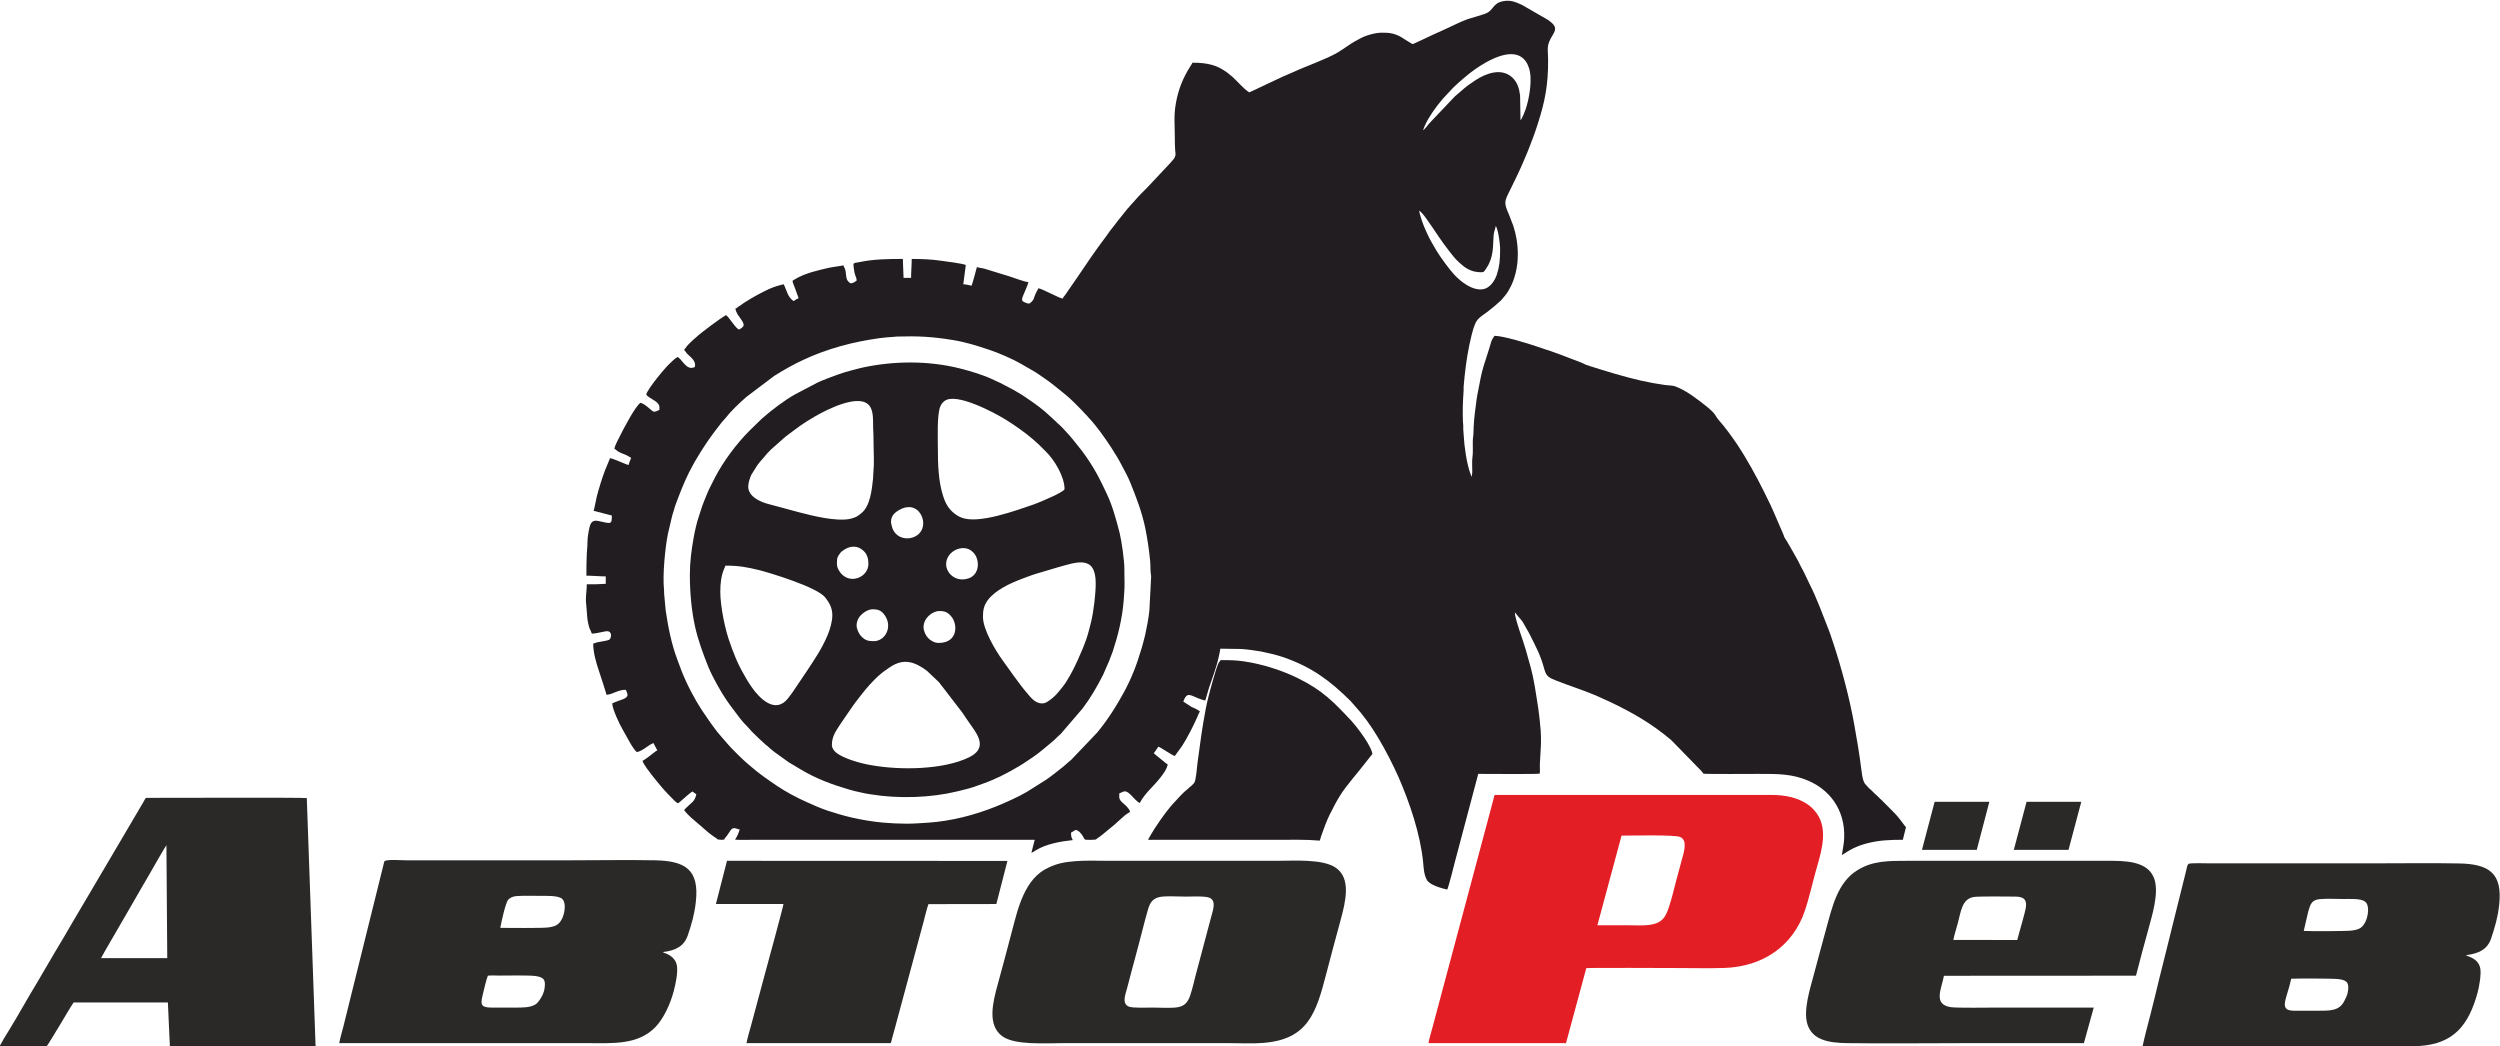
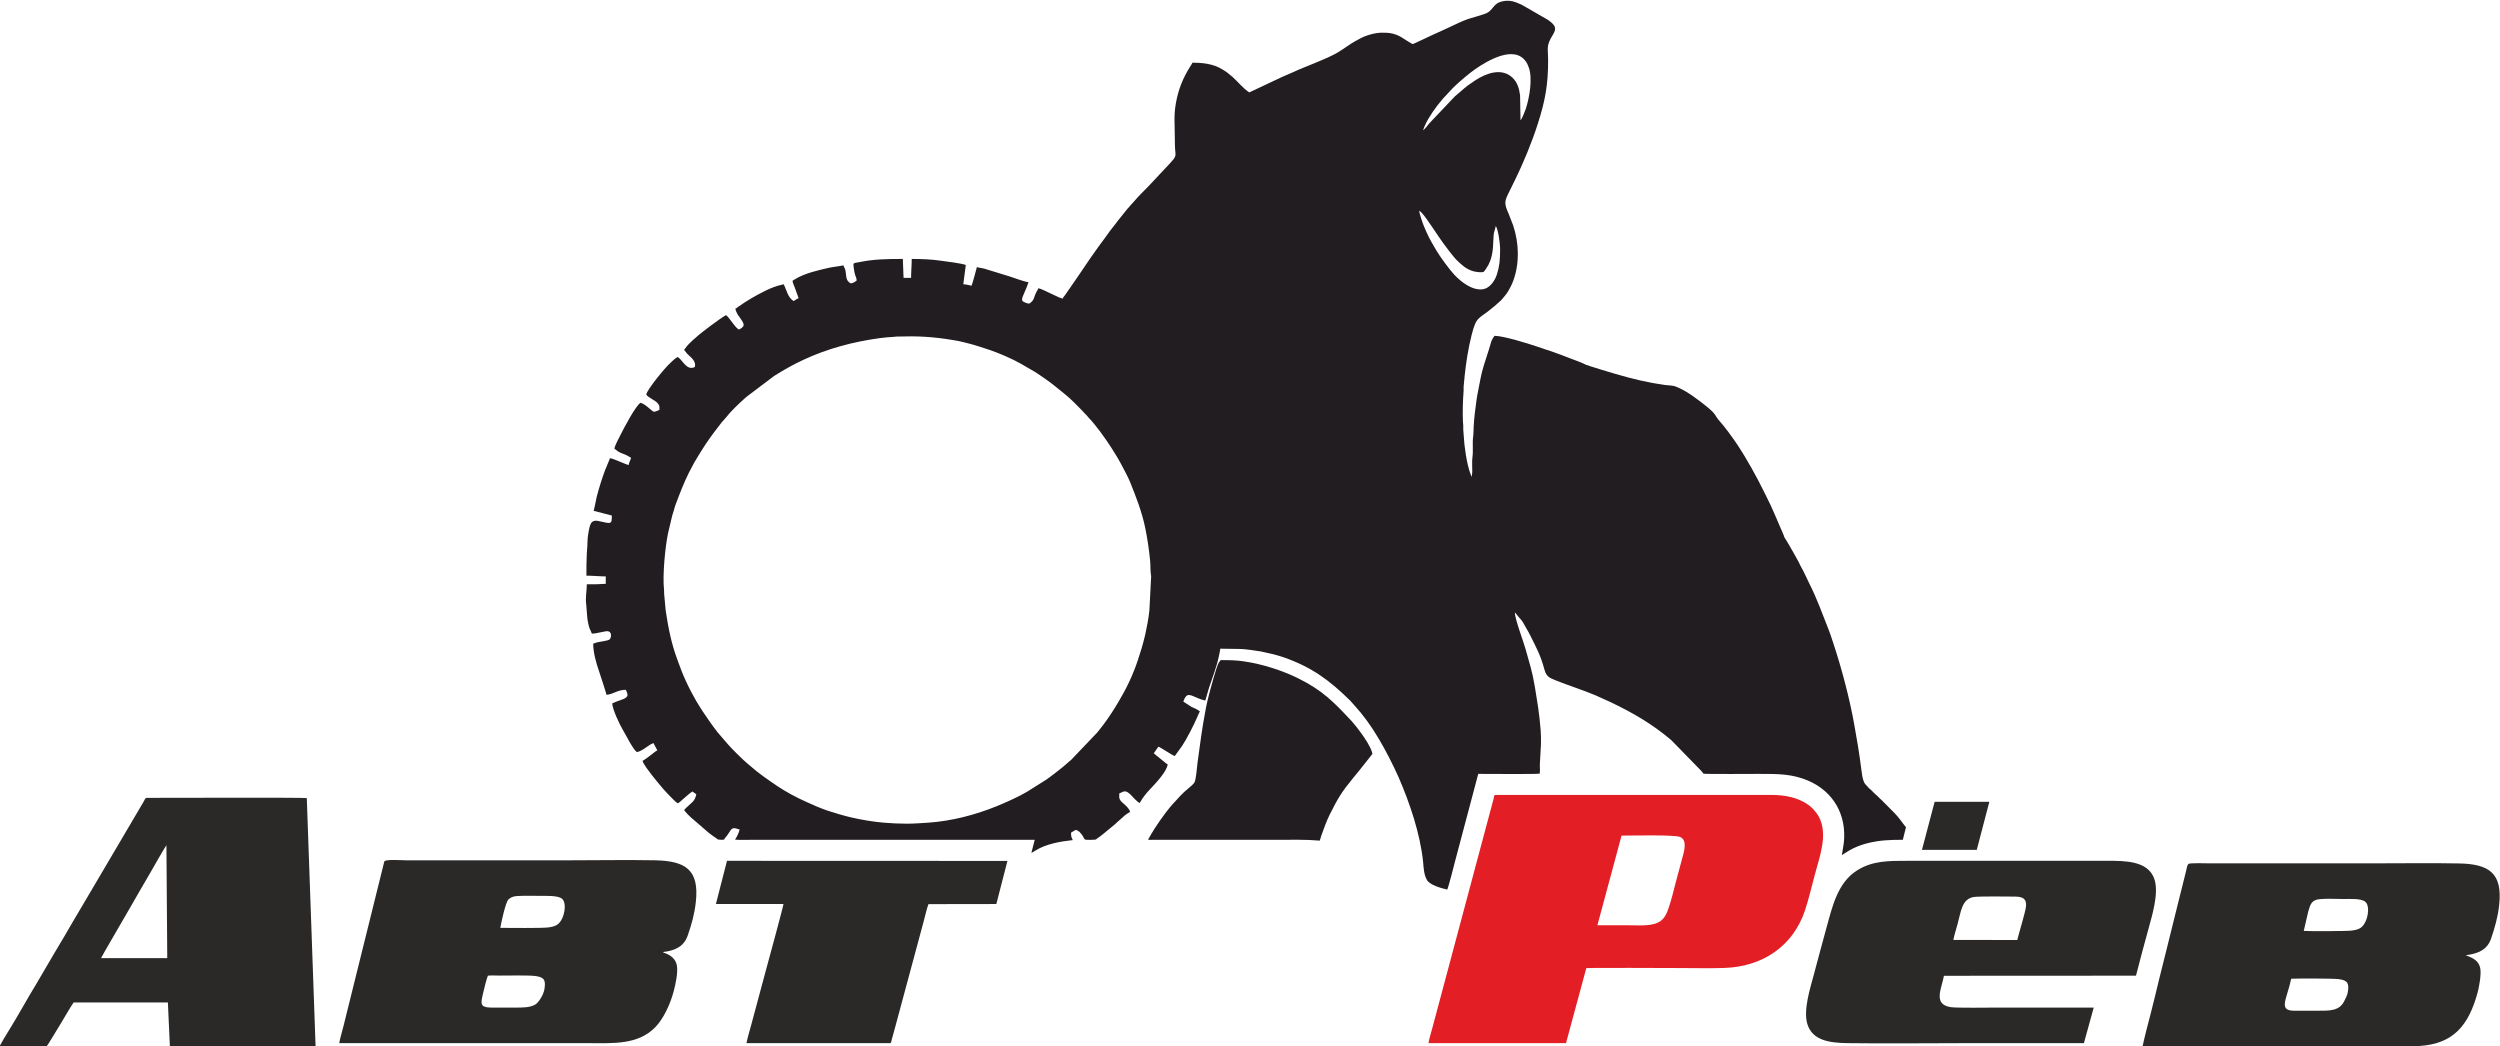
<svg xmlns="http://www.w3.org/2000/svg" xml:space="preserve" width="239px" height="100px" version="1.1" style="shape-rendering:geometricPrecision; text-rendering:geometricPrecision; image-rendering:optimizeQuality; fill-rule:evenodd; clip-rule:evenodd" viewBox="0 0 239 99.97">
  <defs>
    <style type="text/css"> .fil0 {fill:#211D21} .fil2 {fill:#2A2928} .fil1 {fill:#E31E24} </style>
  </defs>
  <g id="Слой_x0020_1">
    <g id="_1676235025648">
      <path class="fil0" d="M86.69 78.73l58.13 -20.19 -58.13 20.19zm83.89 -27.39c-0.01,-0.1 -0.25,-0.64 -0.31,-0.77l-0.66 -1.53c-0.06,-0.13 -0.11,-0.24 -0.17,-0.38 -0.07,-0.14 -0.11,-0.25 -0.18,-0.4 -0.86,-1.78 -1.51,-3.06 -2.49,-4.69 -0.08,-0.13 -0.13,-0.21 -0.21,-0.34 -0.15,-0.24 -0.28,-0.45 -0.44,-0.69 -0.43,-0.64 -1.21,-1.74 -1.78,-2.36 -0.44,-0.5 -0.21,-0.54 -1.17,-1.32 -0.71,-0.58 -1.89,-1.47 -2.67,-1.79 -0.14,-0.06 -0.23,-0.11 -0.38,-0.16 -0.19,-0.07 -0.72,-0.09 -0.97,-0.12 -0.94,-0.14 -1.42,-0.23 -2.37,-0.44 -1.49,-0.34 -3.28,-0.89 -4.74,-1.35 -0.11,-0.04 -0.31,-0.12 -0.42,-0.14 -0.41,-0.23 -1.1,-0.45 -1.55,-0.63 -1.04,-0.42 -2.11,-0.78 -3.18,-1.13 -0.85,-0.29 -3.17,-1.01 -4.02,-1.01 -0.14,0.21 -0.26,0.38 -0.33,0.63 -0.21,0.76 -0.47,1.49 -0.7,2.24 -0.24,0.76 -0.37,1.59 -0.53,2.38 -0.06,0.28 -0.11,0.58 -0.15,0.85 -0.12,0.85 -0.24,1.78 -0.28,2.63 -0.01,0.27 -0.01,0.68 -0.05,0.94 -0.08,0.57 0.02,1.32 -0.06,1.89 -0.06,0.42 -0.02,0.99 -0.02,1.45 -0.01,0.19 -0.04,0.25 -0.04,0.47l-0.06 -0.11c-0.14,-0.32 -0.24,-0.67 -0.32,-1.01 -0.15,-0.61 -0.25,-1.31 -0.33,-1.97l-0.11 -1.39c-0.01,-0.12 0,-0.25 0,-0.38 0,-0.18 -0.03,-0.22 -0.03,-0.37 -0.05,-0.92 -0.01,-2.07 0.06,-2.98 0.01,-0.12 0,-0.25 0,-0.38l0.1 -1.06c0.14,-1.33 0.35,-2.64 0.67,-3.92 0.46,-1.85 0.7,-1.49 1.99,-2.59 0.09,-0.07 0.12,-0.1 0.21,-0.17l0.62 -0.55c0.22,-0.27 0.49,-0.55 0.67,-0.86 0.19,-0.34 0.37,-0.66 0.5,-1.04 0.6,-1.65 0.54,-3.54 -0.01,-5.22l-0.42 -1.09c-0.49,-1.1 -0.44,-1.23 0.09,-2.28 0.42,-0.85 0.84,-1.7 1.22,-2.58l0.46 -1.08c0.37,-0.92 0.72,-1.84 1.02,-2.8 0.68,-2.13 0.96,-3.67 0.96,-5.93 0,-1.27 -0.22,-1.4 0.46,-2.51 0.43,-0.68 0.15,-0.95 -0.45,-1.4l-2.43 -1.4c-0.43,-0.21 -0.82,-0.4 -1.29,-0.44l-0.31 0c-0.07,0.01 -0.15,0.02 -0.23,0.03 -1.14,0.2 -0.88,0.91 -1.85,1.24 -1.32,0.44 -1.41,0.34 -2.79,1l-0.79 0.37c-0.61,0.3 -1.25,0.55 -1.85,0.85 -0.17,0.09 -0.34,0.16 -0.51,0.24l-0.78 0.36c-0.13,0.06 -0.14,0.05 -0.25,-0.01 -0.17,-0.1 -0.32,-0.2 -0.49,-0.3 -0.35,-0.21 -0.57,-0.4 -1,-0.55 -0.47,-0.16 -0.73,-0.18 -1.35,-0.18 -0.63,0 -1.53,0.26 -2.07,0.56 -0.11,0.06 -0.16,0.09 -0.27,0.15 -0.34,0.17 -0.65,0.38 -0.95,0.58 -0.32,0.21 -0.6,0.42 -0.93,0.61 -1.1,0.65 -3,1.29 -4.26,1.88 -0.35,0.16 -0.68,0.3 -1.04,0.45l-3.14 1.48c-0.61,-0.4 -1.06,-1 -1.6,-1.48l-0.28 -0.23c-0.12,-0.09 -0.17,-0.15 -0.3,-0.24 -0.43,-0.29 -0.87,-0.55 -1.38,-0.68 -0.61,-0.16 -1.11,-0.21 -1.88,-0.21 -0.02,0.09 -0.15,0.27 -0.2,0.35 -0.71,1.13 -1.15,2.22 -1.38,3.55 -0.21,1.2 -0.1,1.99 -0.1,3.12 0,0.37 0.01,1.23 0.06,1.58 0.07,0.48 -0.25,0.69 -0.56,1.06l-2.12 2.26c-0.42,0.42 -0.84,0.83 -1.22,1.28l-0.39 0.43c-0.07,0.07 -0.07,0.08 -0.12,0.15 -0.05,0.06 -0.09,0.09 -0.14,0.14l-0.73 0.91c-0.17,0.2 -0.32,0.4 -0.48,0.62 -0.16,0.21 -0.32,0.39 -0.48,0.61 -0.16,0.22 -0.3,0.42 -0.46,0.64 -0.86,1.13 -1.93,2.7 -2.72,3.88l-1.12 1.62c-0.08,0.11 -0.2,0.23 -0.23,0.35 -0.34,-0.03 -1.82,-0.87 -2.32,-0.99 -0.27,0.5 -0.24,0.39 -0.44,0.96 -0.08,0.22 -0.16,0.27 -0.31,0.42 -0.15,0.16 -0.33,0.06 -0.52,-0.01 -0.55,-0.19 -0.25,-0.46 0.12,-1.42 0.06,-0.17 0.15,-0.36 0.19,-0.53 -0.38,-0.03 -1.4,-0.42 -1.81,-0.55l-2.44 -0.75c-0.13,-0.03 -0.6,-0.1 -0.68,-0.14 -0.05,0.2 -0.42,1.59 -0.51,1.78 -0.24,-0.06 -0.54,-0.13 -0.79,-0.14l0.24 -1.84c-0.31,-0.15 -2.01,-0.36 -2.46,-0.42 -0.83,-0.12 -1.73,-0.16 -2.71,-0.16 0,0.62 -0.06,1.18 -0.06,1.81l-0.72 0 -0.07 -1.81c-1.5,0 -2.77,0.02 -4.14,0.3 -0.6,0.12 -0.62,0.04 -0.56,0.49 0.04,0.32 0.08,0.62 0.21,0.93 0.06,0.15 0.07,0.15 0.07,0.36 -0.11,0.08 -0.37,0.26 -0.55,0.25 -0.06,0 -0.17,-0.1 -0.22,-0.15 -0.32,-0.29 -0.18,-0.87 -0.36,-1.28 -0.06,-0.12 -0.1,-0.16 -0.13,-0.29 -0.1,0.05 -1.11,0.17 -1.35,0.23 -1.05,0.24 -2.33,0.52 -3.26,1.09 -0.1,0.06 -0.15,0.1 -0.25,0.15 0,0.19 0.07,0.27 0.12,0.43 0.06,0.16 0.11,0.26 0.16,0.42l0.3 0.83c-0.12,0.03 -0.15,0.06 -0.25,0.12l-0.23 0.15c-0.58,-0.38 -0.65,-1.03 -0.95,-1.61 -0.77,0.18 -1.19,0.34 -1.89,0.69 -0.85,0.43 -1.68,0.91 -2.46,1.47 -0.09,0.06 -0.15,0.14 -0.27,0.17 0.04,0.21 0.12,0.39 0.22,0.56 0.14,0.23 0.62,0.78 0.57,1.03 -0.04,0.2 -0.26,0.31 -0.42,0.4 -0.26,0.03 -0.96,-1.17 -1.26,-1.37 -0.48,0.25 -2.5,1.76 -2.87,2.13 -0.1,0.1 -0.16,0.13 -0.26,0.22 -0.28,0.27 -0.56,0.51 -0.77,0.83l-0.11 0.14 0.3 0.38c0.34,0.34 0.87,0.68 0.73,1.26 -0.79,0.38 -1.13,-0.62 -1.64,-0.96 -0.28,0.15 -0.46,0.35 -0.68,0.55 -0.58,0.52 -2.22,2.54 -2.33,3.04 0.22,0.34 0.91,0.55 1.15,0.9 0.14,0.2 0.11,0.26 0.11,0.57 -0.09,0.05 -0.38,0.18 -0.51,0.18 -0.21,-0.01 -0.75,-0.71 -1.3,-0.86 -0.5,0.34 -1.6,2.45 -1.96,3.17 -0.17,0.34 -0.45,0.85 -0.54,1.21l0.35 0.27c0.24,0.16 0.59,0.25 0.85,0.38 0.16,0.08 0.26,0.16 0.41,0.24 -0.05,0.1 -0.23,0.56 -0.24,0.68 -0.16,-0.03 -0.27,-0.09 -0.43,-0.15 -0.26,-0.1 -1.13,-0.49 -1.35,-0.5l-0.48 1.16c-0.3,0.8 -0.57,1.68 -0.79,2.51 -0.06,0.24 -0.24,1.23 -0.3,1.36 0.59,0.14 1.15,0.31 1.74,0.45 0,0.83 -0.01,0.82 -1.25,0.53 -0.82,-0.19 -0.85,0.45 -0.98,1.07 -0.06,0.32 -0.1,0.65 -0.1,0.96 0.01,0.33 -0.05,0.72 -0.06,1.03 -0.04,0.75 -0.04,1.41 -0.04,2.16 0.59,0 1.26,0.07 1.85,0.07l0 0.71c-0.34,0 -0.55,0.04 -0.89,0.04 -0.31,0 -0.62,0 -0.92,0 0,0.61 -0.15,1.3 -0.06,1.9l0.1 1.24c0.03,0.35 0.11,0.75 0.23,1.1 0.06,0.14 0.17,0.34 0.21,0.48 0.36,0 0.69,-0.11 1.06,-0.17 0.17,-0.03 0.36,-0.09 0.52,-0.05 0.38,0.11 0.28,0.69 0.07,0.81 -0.13,0.08 -0.83,0.18 -1.02,0.22 -0.24,0.04 -0.3,0.1 -0.5,0.15 0,0.86 0.3,1.88 0.53,2.55 0.13,0.4 0.25,0.76 0.38,1.16 0.07,0.2 0.12,0.38 0.18,0.57 0.07,0.2 0.13,0.41 0.18,0.61 0.66,-0.05 1.05,-0.48 1.85,-0.48 0.05,0.11 0.18,0.38 0.16,0.54 -0.06,0.3 -0.67,0.44 -0.93,0.54 -0.18,0.08 -0.38,0.14 -0.53,0.22 0.01,0.55 0.71,2.02 0.99,2.49 0.32,0.53 0.99,1.91 1.37,2.17 0.64,-0.15 1.14,-0.75 1.6,-0.86 0.04,0.13 0.1,0.24 0.17,0.35 0.07,0.12 0.11,0.22 0.18,0.34 -0.13,0.06 -0.23,0.15 -0.35,0.24 -0.18,0.14 -0.88,0.7 -1.06,0.75 0.03,0.29 0.7,1.12 0.9,1.39 0.34,0.45 0.7,0.85 1.05,1.28 0.07,0.09 0.14,0.14 0.21,0.23 0.09,0.11 0.13,0.15 0.23,0.25 0.16,0.17 0.3,0.3 0.46,0.47 0.09,0.08 0.15,0.15 0.24,0.24 0.06,0.05 0.2,0.17 0.27,0.21 0.13,-0.04 0.25,-0.18 0.35,-0.26 0.3,-0.26 0.74,-0.66 1.05,-0.87 0.14,0.09 0.24,0.18 0.38,0.27 -0.07,0.29 -0.15,0.52 -0.35,0.72 0,0 -0.01,0.01 -0.02,0.02l-0.03 0.03c-0.04,0.04 -0.05,0.04 -0.09,0.08 -0.16,0.15 -0.59,0.53 -0.68,0.66 0.14,0.2 0.54,0.62 0.73,0.78 0.09,0.07 0.12,0.08 0.21,0.17l1.41 1.22c0.15,0.11 0.28,0.22 0.43,0.32 0.11,0.08 0.37,0.23 0.44,0.32 0.18,0.02 0.45,0.06 0.62,0 0.03,-0.12 0.17,-0.24 0.27,-0.38 0.25,-0.33 0.38,-0.7 0.65,-0.7 0.2,-0.01 0.36,0.1 0.55,0.12 -0.09,0.36 -0.25,0.7 -0.44,0.96 0.12,0.07 1.59,0.03 1.74,0.03 8.97,0 17.94,0 26.91,0l-0.32 1.25c0.12,-0.04 0.29,-0.16 0.4,-0.23 0.99,-0.62 2.4,-0.87 3.56,-0.99 -0.13,-0.25 -0.17,-0.33 -0.17,-0.71l0.39 -0.24c0.15,-0.06 0.35,0.1 0.46,0.21l0.22 0.26c0.1,0.15 0.12,0.26 0.25,0.42 0.1,0.06 0.95,0.04 1.07,0 0.06,-0.08 0.32,-0.24 0.42,-0.31 0.07,-0.06 0.12,-0.11 0.21,-0.17l1.2 -0.99c0.08,-0.08 0.11,-0.11 0.19,-0.18l0.78 -0.69c0.13,-0.1 0.32,-0.21 0.46,-0.3 -0.08,-0.31 -0.41,-0.6 -0.64,-0.8 -0.51,-0.42 -0.39,-0.61 -0.39,-0.98 0.37,-0.08 0.5,-0.44 1.1,0.16 0.17,0.18 0.65,0.72 0.85,0.77 0.24,-0.46 0.65,-0.97 1.02,-1.35 0.52,-0.55 1.59,-1.68 1.65,-2.35 -0.11,-0.03 -0.2,-0.14 -0.34,-0.24l-0.64 -0.52c-0.07,-0.05 -0.11,-0.09 -0.17,-0.14 -0.1,-0.08 -0.06,-0.09 -0.19,-0.13 0.15,-0.22 0.3,-0.43 0.45,-0.65 0.21,0.05 1.33,0.84 1.57,0.89l0.69 -0.95c0.44,-0.65 1.15,-2.05 1.44,-2.73 0.09,-0.21 0.17,-0.41 0.27,-0.59 -0.46,-0.31 -0.39,-0.22 -0.81,-0.43l-0.77 -0.5c0.04,-0.17 0.17,-0.43 0.29,-0.54 0.34,-0.3 0.84,0.22 1.8,0.44 0.07,-0.16 0.12,-0.41 0.18,-0.6 0.07,-0.22 0.11,-0.4 0.18,-0.61 0.32,-0.95 0.76,-2.09 0.95,-3.06 0.03,-0.17 0.12,-0.51 0.13,-0.69l2.02 0.03c0.43,0.02 1.48,0.17 1.88,0.24 0.77,0.16 1.45,0.31 2.2,0.57 2.64,0.93 4.35,2.18 6.33,4.14 0.27,0.28 0.72,0.83 0.99,1.13l0.61 0.79c0.36,0.49 0.79,1.15 1.1,1.68 0.65,1.08 1.4,2.55 1.91,3.7 1.06,2.43 2.08,5.43 2.35,8.12 0.05,0.49 0.06,1.21 0.38,1.74 0.3,0.47 1.36,0.76 1.92,0.89 0.11,-0.13 0.7,-2.51 0.76,-2.73l2.21 -8.33c0.64,-0.01 5.75,0.05 5.88,-0.03 0.05,-0.36 -0.02,-0.73 0.02,-1.09 0.03,-0.34 0.03,-0.7 0.06,-1.07 0.07,-0.87 0.05,-1.82 -0.06,-2.68 -0.02,-0.19 -0.03,-0.32 -0.05,-0.52 -0.04,-0.32 -0.08,-0.67 -0.13,-1 -0.1,-0.67 -0.2,-1.3 -0.31,-1.95 -0.25,-1.51 -0.52,-2.25 -0.89,-3.6 -0.2,-0.74 -1.02,-2.86 -1.02,-3.49 0.08,0.05 0.17,0.2 0.24,0.28 0.34,0.43 0.39,0.38 0.67,0.9 0.12,0.23 0.24,0.42 0.37,0.65 0.07,0.12 0.11,0.22 0.18,0.34 0.6,1.22 0.98,1.85 1.38,3.33 0.18,0.64 0.51,0.77 1.09,1 1.25,0.5 2.55,0.9 3.78,1.42l1.44 0.65c2.19,1.05 3.93,2.06 5.79,3.62l2.84 2.91c0.08,0.09 0.19,0.21 0.25,0.31 0.22,0.05 4.94,0.02 5.3,0.02 1.84,0 3.17,-0.01 4.72,0.65 2.45,1.06 3.68,3.32 3.4,5.93 -0.05,0.43 -0.13,0.78 -0.19,1.18 0.06,-0.02 0.68,-0.45 1.14,-0.67 0.42,-0.19 0.85,-0.35 1.34,-0.47 1.11,-0.28 2.14,-0.32 3.35,-0.32l0.3 -1.2c-0.29,-0.34 -0.66,-0.92 -1.08,-1.34l-1.23 -1.24c-0.24,-0.2 -0.39,-0.4 -0.63,-0.59 -0.11,-0.09 -0.21,-0.21 -0.31,-0.31 -0.23,-0.23 -0.21,-0.14 -0.47,-0.46 -0.15,-0.18 -0.22,-0.15 -0.36,-0.56 -0.09,-0.26 -0.15,-0.75 -0.19,-1.05 -0.18,-1.47 -0.42,-2.85 -0.67,-4.25 -0.44,-2.49 -1.23,-5.46 -2.01,-7.81 -0.11,-0.31 -0.2,-0.61 -0.31,-0.92 -0.07,-0.16 -0.11,-0.29 -0.17,-0.45 -0.59,-1.49 -1.07,-2.86 -1.82,-4.34 -0.29,-0.59 -0.47,-1.03 -0.82,-1.65 -0.08,-0.14 -0.12,-0.26 -0.2,-0.41l-0.44 -0.79c-0.32,-0.54 -0.58,-1.05 -0.92,-1.56zm-83.89 27.39c-0.77,0 -1.5,-0.04 -2.23,-0.1 -1.03,-0.09 -2.08,-0.27 -3.09,-0.5 -0.76,-0.18 -1.5,-0.4 -2.23,-0.64 -0.72,-0.24 -1.39,-0.54 -2.07,-0.85 -0.96,-0.43 -1.91,-0.94 -2.78,-1.52 -0.85,-0.58 -1.71,-1.16 -2.48,-1.84l-0.39 -0.33c-0.35,-0.28 -1.6,-1.52 -1.82,-1.8 -0.2,-0.25 -0.66,-0.74 -1,-1.16 -0.53,-0.68 -1.01,-1.38 -1.49,-2.1 -0.2,-0.3 -0.36,-0.59 -0.55,-0.89l-0.51 -0.93c-0.34,-0.65 -0.64,-1.3 -0.91,-1.99l-0.39 -1.05c-0.56,-1.48 -0.87,-3.07 -1.11,-4.68l-0.15 -1.62c-0.01,-0.12 0.01,-0.25 -0.01,-0.37 -0.15,-1.39 0.11,-4.04 0.37,-5.33l0.41 -1.74c0.06,-0.2 0.11,-0.35 0.17,-0.55 0.05,-0.19 0.1,-0.38 0.17,-0.55 0.4,-1.06 0.77,-2.04 1.28,-3.06l0.5 -0.94c0.09,-0.16 0.17,-0.29 0.27,-0.45 0.19,-0.31 0.35,-0.59 0.55,-0.89 0.1,-0.16 0.18,-0.28 0.28,-0.43 0.48,-0.72 1.01,-1.42 1.54,-2.09 0.11,-0.13 0.23,-0.24 0.34,-0.38 0.57,-0.73 1.29,-1.39 1.97,-2l2.67 -2.02c0.89,-0.56 1.82,-1.09 2.77,-1.53 2.32,-1.09 4.79,-1.74 7.33,-2.09 0.45,-0.06 0.84,-0.09 1.32,-0.12 0.15,0 0.14,-0.03 0.31,-0.03 2,-0.06 3.36,0 5.41,0.34 1.18,0.19 2.32,0.55 3.44,0.93 0.89,0.29 2.26,0.89 3.02,1.33 0.3,0.18 0.59,0.35 0.91,0.53 0.46,0.24 0.89,0.55 1.31,0.84 0.8,0.54 1.34,1.03 2.06,1.6 0.48,0.38 1.07,1 1.49,1.42 0.14,0.13 0.21,0.24 0.35,0.38 0.06,0.06 0.11,0.1 0.17,0.17 0.07,0.08 0.09,0.12 0.17,0.2 0.77,0.8 1.58,1.96 2.18,2.88 0.39,0.6 0.75,1.2 1.08,1.84 0.25,0.48 0.51,0.95 0.72,1.46 0.57,1.4 1.12,2.83 1.44,4.35 0.2,0.98 0.37,2.08 0.47,3.15 0.05,0.43 0.01,0.91 0.08,1.36 0.01,0.05 0.02,0.06 0.02,0.15l-0.17 3.27c-0.09,0.8 -0.23,1.54 -0.4,2.31 -0.02,0.09 -0.02,0.09 -0.04,0.16 -0.18,0.75 -0.41,1.53 -0.66,2.26 -0.45,1.37 -1.09,2.72 -1.83,3.95 -0.44,0.75 -0.92,1.49 -1.44,2.19l-0.31 0.4c-0.11,0.14 -0.21,0.27 -0.32,0.4l-2.49 2.61c-0.27,0.2 -0.5,0.45 -0.77,0.66 -0.55,0.43 -1.08,0.87 -1.66,1.26l-1.78 1.12c-0.72,0.44 -2.15,1.08 -2.95,1.4 -2.03,0.82 -4.28,1.4 -6.46,1.55 -0.7,0.04 -1.35,0.1 -2.08,0.1zm48.99 -58.61c0.05,0.03 0.1,0.07 0.15,0.12 0.05,0.05 0.08,0.09 0.13,0.14 0.4,0.42 1.58,2.27 2.04,2.89 0.27,0.37 0.92,1.23 1.21,1.53 0.48,0.46 0.91,0.91 1.65,1.12 0.18,0.05 0.8,0.15 0.98,0.05 0.09,-0.06 0.39,-0.54 0.46,-0.68 0.35,-0.68 0.44,-1.43 0.46,-2.26 0.04,-1.05 0.07,-0.69 0.24,-1.44 0.23,0.36 0.42,1.68 0.41,2.29 0,0.99 -0.07,1.62 -0.32,2.38 -0.2,0.59 -0.67,1.28 -1.33,1.38 -1.03,0.14 -2.1,-0.73 -2.7,-1.36 -0.47,-0.49 -1.43,-1.81 -1.75,-2.36 -0.33,-0.55 -0.68,-1.15 -0.94,-1.75 -0.07,-0.16 -0.14,-0.32 -0.21,-0.48 -0.13,-0.3 -0.48,-1.28 -0.48,-1.57zm0.38 -7.67l-0.38 7.67 0.38 -7.67zm0 0c0.01,-0.16 0.14,-0.41 0.2,-0.55 0.31,-0.7 1.06,-1.76 1.55,-2.32 0.07,-0.08 0.09,-0.12 0.17,-0.2l0.94 -1.01c0.56,-0.55 1.53,-1.37 2.12,-1.78 1.21,-0.84 3.74,-2.32 4.84,-0.71 0.12,0.16 0.18,0.32 0.26,0.53 0.4,1.05 0.08,2.9 -0.28,4 -0.07,0.2 -0.34,0.9 -0.5,1.08l-0.04 -2.38c-0.09,-0.7 -0.27,-1.26 -0.73,-1.7 -1.03,-0.98 -2.53,-0.42 -3.56,0.26 -0.25,0.17 -0.46,0.31 -0.71,0.49 -0.47,0.36 -0.76,0.65 -1.15,0.97 -0.07,0.05 -0.1,0.09 -0.16,0.15l-2.23 2.35c-0.05,0.07 -0.09,0.1 -0.15,0.16 -0.1,0.11 -0.18,0.23 -0.27,0.34l-0.3 0.32z" />
-       <path class="fil0" d="M79.53 71.2c0,-0.86 0.42,-1.38 0.87,-2.08l1.11 -1.62c0.26,-0.38 1.33,-1.75 1.62,-2.04l0.45 -0.48c0.56,-0.56 0.88,-0.8 1.51,-1.22 1.32,-0.89 2.39,-0.49 3.52,0.35l1.16 1.1 2.2 2.86c0.07,0.11 0.12,0.16 0.18,0.26 0.07,0.11 0.12,0.18 0.19,0.29l0.55 0.79c0.78,1.07 1.36,2.17 -0.22,2.96 -2.44,1.21 -6.61,1.27 -9.42,0.76 -0.68,-0.12 -1.13,-0.24 -1.8,-0.46 -0.27,-0.09 -0.55,-0.19 -0.81,-0.32 -0.45,-0.2 -1.11,-0.57 -1.11,-1.15zm8.76 -11.26c0,-0.88 0.86,-1.54 1.51,-1.54 0.54,0 0.8,0.11 1.15,0.53 0.62,0.73 0.65,2.52 -1.22,2.52 -0.2,0 -0.43,-0.07 -0.57,-0.15 -0.22,-0.11 -0.27,-0.16 -0.43,-0.32 -0.21,-0.2 -0.44,-0.65 -0.44,-1.04zm-6.4 -0.17c0,-0.22 0.07,-0.45 0.15,-0.61 0.2,-0.42 0.83,-0.93 1.39,-0.93 0.48,0 0.81,0.1 1.12,0.53 0.84,1.13 0.08,2.52 -1.01,2.52 -0.5,0 -0.82,-0.05 -1.23,-0.49 -0.18,-0.2 -0.42,-0.65 -0.42,-1.02zm-13.03 -3.21c0,-1.79 0.46,-2.27 0.48,-2.5 1.32,0 2.05,0.14 3.28,0.44 0.97,0.25 5.48,1.6 6.27,2.6 0.39,0.49 0.68,1.01 0.68,1.68 0,1.25 -0.77,2.72 -1.42,3.79 -0.62,1.01 -1.41,2.15 -2.08,3.15 -0.24,0.37 -0.45,0.67 -0.73,1.02 -1.21,1.55 -2.72,0.03 -3.48,-1.07 -0.63,-0.9 -1.36,-2.26 -1.73,-3.3 -0.05,-0.13 -0.1,-0.24 -0.15,-0.37 -0.04,-0.12 -0.08,-0.26 -0.13,-0.38 -0.52,-1.3 -0.99,-3.71 -0.99,-5.06zm30.76 10.67c-0.71,0 -1.14,-0.65 -1.53,-1.1 -0.32,-0.36 -0.83,-1.07 -1.13,-1.47l-1.09 -1.52c-0.72,-0.99 -1.9,-2.98 -1.9,-4.19 0,-0.63 0.09,-1.09 0.46,-1.59 0.74,-0.98 2.14,-1.61 3.29,-2.05 0.22,-0.09 0.4,-0.15 0.62,-0.23 0.22,-0.09 0.46,-0.16 0.67,-0.23l2.05 -0.61c1.79,-0.49 3.69,-1.28 3.69,1.5 0,1.06 -0.2,2.7 -0.44,3.69 -0.14,0.57 -0.27,1.1 -0.45,1.64 -0.32,0.95 -1.23,3.01 -1.8,3.88 -0.08,0.13 -0.13,0.22 -0.21,0.34 -0.24,0.36 -0.53,0.68 -0.8,1.01 -0.22,0.26 -0.7,0.66 -1,0.82 -0.13,0.07 -0.25,0.11 -0.43,0.11zm-9.17 -13.31c0,-1.29 1.71,-2.02 2.54,-1.17l0.12 0.12c0.34,0.38 0.5,1.12 0.26,1.68 -0.13,0.33 -0.39,0.59 -0.73,0.71 -1.25,0.45 -2.19,-0.47 -2.19,-1.34zm-10.44 -0.03c0,-0.54 0.02,-0.65 0.33,-1.05 0.06,-0.09 0.1,-0.12 0.19,-0.18 0.67,-0.52 1.44,-0.6 2.08,0.04 0.29,0.3 0.41,0.69 0.41,1.19 0,1.22 -1.59,1.95 -2.54,1 -0.21,-0.21 -0.47,-0.6 -0.47,-1zm5.17 -4.04c0,-0.65 0.53,-1.01 1.03,-1.23 0.19,-0.09 0.32,-0.13 0.6,-0.15 0.82,-0.06 1.45,0.68 1.45,1.55 0,1.6 -2.36,2 -2.94,0.48 -0.05,-0.15 -0.14,-0.47 -0.14,-0.65zm-13.65 -3.35c0,-0.38 0.18,-0.87 0.3,-1.13l0.57 -0.91c0.4,-0.53 0.52,-0.6 0.81,-0.97 0.07,-0.09 0.09,-0.11 0.17,-0.2 0.14,-0.13 0.25,-0.24 0.38,-0.38l1.14 -1.01c0.15,-0.12 0.26,-0.23 0.42,-0.34 1.03,-0.77 1.44,-1.1 2.6,-1.77 1.11,-0.64 4.41,-2.35 5.28,-0.9 0.3,0.49 0.27,1.35 0.27,1.93 0,0.29 0.03,0.43 0.03,0.72 0,0.99 0.05,1.87 0.04,2.87l-0.08 1.36c-0.1,0.97 -0.27,2.62 -1.11,3.27 -0.35,0.29 -0.44,0.37 -0.96,0.52 -0.73,0.2 -1.83,0.07 -2.6,-0.06 -0.78,-0.13 -1.65,-0.34 -2.4,-0.54l-2.86 -0.77c-0.81,-0.2 -2,-0.71 -2,-1.69zm18.13 -3.63c0,-0.95 -0.1,-3.27 0.24,-4.04 0.11,-0.24 0.2,-0.36 0.41,-0.52 1.09,-0.81 4.67,1.06 5.93,1.85 0.78,0.49 1.74,1.16 2.44,1.76l0.33 0.29c0.11,0.11 0.19,0.16 0.31,0.28l0.61 0.61c0.84,0.79 1.84,2.43 1.84,3.64 0,0.27 -2.38,1.27 -2.92,1.46 -1.62,0.55 -5.35,1.95 -6.97,1.25 -0.15,-0.06 -0.28,-0.12 -0.41,-0.21 -0.72,-0.48 -1.05,-1.03 -1.31,-1.84 -0.45,-1.4 -0.5,-3.03 -0.5,-4.53zm-23.71 12.08c0,1.75 0.17,3.44 0.49,4.91 0.3,1.34 0.77,2.62 1.28,3.89 0.25,0.59 0.54,1.16 0.85,1.71 0.16,0.29 0.32,0.54 0.48,0.83 0.48,0.79 1.05,1.52 1.61,2.26 0.26,0.35 0.61,0.73 0.91,1.03 0.12,0.12 0.18,0.22 0.31,0.35 0.44,0.44 0.85,0.83 1.32,1.25 0.07,0.06 0.09,0.06 0.17,0.13 0.39,0.37 0.84,0.71 1.28,1.01 0.26,0.18 0.49,0.35 0.74,0.53l1.22 0.73c1.42,0.85 2.99,1.43 4.58,1.89 0.18,0.05 0.34,0.1 0.51,0.14 0.36,0.07 0.67,0.16 1.04,0.23 0.2,0.03 0.36,0.06 0.55,0.09 2.59,0.43 5.73,0.32 8.18,-0.28 0.67,-0.16 1.37,-0.32 2,-0.57 0.17,-0.07 0.3,-0.11 0.48,-0.17 1.21,-0.42 2.36,-1.02 3.46,-1.67 0.16,-0.09 0.26,-0.16 0.4,-0.25 0.65,-0.42 1.29,-0.84 1.88,-1.34l0.71 -0.59c0.13,-0.11 0.22,-0.19 0.35,-0.3 0.11,-0.09 0.22,-0.21 0.33,-0.32 0.13,-0.13 0.2,-0.19 0.34,-0.31l2.07 -2.41c0.76,-1 1.39,-2.09 1.96,-3.21l0.58 -1.33c0.12,-0.33 0.25,-0.63 0.36,-0.95 0.51,-1.55 0.89,-3.12 1.03,-4.78 0.02,-0.18 0.02,-0.42 0.04,-0.61 0.09,-0.81 0.02,-1.67 0.03,-2.47 0,-0.78 -0.25,-2.6 -0.45,-3.42 -0.34,-1.32 -0.69,-2.65 -1.29,-3.88 -0.28,-0.6 -0.54,-1.14 -0.85,-1.71 -0.43,-0.79 -0.93,-1.55 -1.46,-2.27l-0.93 -1.16c-0.06,-0.08 -0.09,-0.1 -0.14,-0.16 -0.07,-0.09 -0.08,-0.11 -0.16,-0.19 -0.24,-0.24 -0.7,-0.8 -0.93,-0.98 -0.13,-0.1 -0.23,-0.21 -0.34,-0.32l-1.02 -0.93c-0.35,-0.3 -0.72,-0.58 -1.1,-0.85l-0.75 -0.52c-0.26,-0.18 -0.51,-0.33 -0.8,-0.5 -0.15,-0.08 -0.26,-0.15 -0.41,-0.24l-1.28 -0.67c-0.14,-0.07 -0.27,-0.11 -0.42,-0.19 -0.99,-0.5 -2.31,-0.9 -3.38,-1.17 -3.03,-0.76 -6.28,-0.73 -9.26,-0.1 -0.33,0.07 -0.71,0.18 -1.04,0.26 -0.99,0.25 -1.97,0.63 -2.9,1 -0.14,0.06 -0.3,0.14 -0.45,0.2l-2.13 1.12c-1.02,0.57 -2.31,1.56 -3.18,2.33l-1.16 1.13c-1.25,1.25 -2.51,2.94 -3.31,4.49 -0.15,0.29 -0.29,0.57 -0.44,0.87 -0.22,0.43 -0.41,0.91 -0.59,1.36 -0.06,0.17 -0.12,0.3 -0.18,0.47 -0.1,0.32 -0.21,0.64 -0.32,0.98 -0.23,0.69 -0.38,1.37 -0.51,2.08 -0.21,1.19 -0.36,2.3 -0.36,3.55z" />
      <path class="fil1" d="M155.02 79.87c0.95,0 5.04,-0.1 5.6,0.13 0.75,0.31 0.35,1.49 0.17,2.15 -0.2,0.76 -0.41,1.5 -0.61,2.27 -0.18,0.73 -0.39,1.55 -0.62,2.25 -0.26,0.79 -0.52,1.34 -1.27,1.6 -0.75,0.26 -1.85,0.17 -2.7,0.17 -0.95,0 -1.91,0 -2.88,0l2.31 -8.57zm-3.37 12.67c0.19,-0.05 8.38,-0.01 8.8,-0.01 1.46,0 2.97,0.04 4.42,-0.01 3.53,-0.12 6.53,-1.99 7.7,-5.54 0.36,-1.09 0.64,-2.33 0.95,-3.46 0.46,-1.7 1.25,-3.8 0.36,-5.46 -0.23,-0.43 -0.67,-0.91 -1.03,-1.15 -0.94,-0.65 -2.11,-0.93 -3.5,-0.93l-26.42 0c-0.1,0.03 -0.1,0.17 -0.14,0.35l-0.29 1.1c-0.14,0.5 -0.26,1 -0.4,1.49l-5.16 19.31c-0.12,0.46 -0.3,1.02 -0.38,1.48l13.15 0 1.94 -7.17z" />
      <path class="fil2" d="M219.04 93.55c0.58,-0.03 4.05,-0.03 4.54,0.04 0.87,0.11 1.02,0.41 0.86,1.3 -0.04,0.24 -0.22,0.58 -0.33,0.8 -0.47,0.96 -1.43,0.92 -2.51,0.92 -0.77,0 -1.54,0.01 -2.3,0 -1.52,-0.02 -0.68,-1.08 -0.26,-3.06zm1.63 -6.43c0.2,-0.7 0.33,-1.12 1.13,-1.18 0.7,-0.06 1.57,-0.01 2.29,-0.01 0.58,0 1.62,-0.07 2.02,0.26 0.45,0.35 0.27,1.38 0.06,1.84 -0.29,0.61 -0.55,0.82 -1.37,0.92 -0.5,0.06 -4.01,0.07 -4.56,0.03l0.43 -1.86zm15.06 4.18c1.27,-0.15 2.06,-0.56 2.42,-1.59 0.35,-1.05 0.64,-2.01 0.77,-3.2 0.34,-3.05 -0.96,-3.93 -3.84,-3.98 -2.64,-0.05 -5.33,-0.01 -7.98,-0.01l-15.91 0c-0.17,0 -1.82,-0.05 -1.97,0.05l-0.1 0.14c-0.02,0.05 -0.03,0.13 -0.05,0.19 -0.03,0.13 -0.06,0.26 -0.09,0.39l-0.99 3.97c-0.52,2.13 -1.06,4.26 -1.59,6.39 -0.26,1.06 -0.5,2.12 -0.78,3.18 -0.19,0.7 -0.66,2.54 -0.79,3.18 3.52,0.05 7.08,0 10.61,0 3.53,0 7.07,0 10.6,0 1.71,0 3.59,0.08 5.27,-0.03 3.27,-0.21 4.69,-2 5.54,-5.07 0.15,-0.56 0.38,-1.79 0.26,-2.37 -0.2,-0.94 -1.14,-1.09 -1.38,-1.24z" />
      <path class="fil2" d="M46.64 93.26c0.3,-0.04 0.82,-0.01 1.14,-0.01 0.85,0 2.73,-0.04 3.38,0.04 0.87,0.11 1.04,0.39 0.88,1.3 -0.09,0.51 -0.54,1.22 -0.84,1.41 -0.51,0.33 -1.3,0.31 -1.98,0.31 -0.76,0 -1.53,0.01 -2.29,0 -1.04,-0.01 -0.98,-0.39 -0.77,-1.27 0.13,-0.54 0.29,-1.27 0.48,-1.78zm1.19 -4.57c0.07,-0.42 0.49,-2.42 0.77,-2.71 0.18,-0.17 0.43,-0.31 0.79,-0.33 0.72,-0.05 1.56,-0.02 2.29,-0.02 0.57,0 1.67,-0.04 2.04,0.27 0.44,0.36 0.26,1.36 0.05,1.83 -0.28,0.6 -0.57,0.82 -1.37,0.92 -0.67,0.08 -3.67,0.04 -4.57,0.04zm-15.4 11.02l23.8 0c2.36,0 4.74,0.19 6.42,-1.53 0.74,-0.76 1.42,-2.13 1.77,-3.49 0.16,-0.61 0.39,-1.67 0.3,-2.34 -0.08,-0.64 -0.57,-1.03 -1.1,-1.23 -0.04,-0.01 -0.1,-0.03 -0.13,-0.04l-0.12 -0.08c1.24,-0.14 2.03,-0.57 2.38,-1.59 0.36,-1.04 0.64,-2.01 0.77,-3.19 0.35,-3.11 -1.01,-3.93 -3.89,-3.99 -2.62,-0.05 -5.3,0 -7.94,0l-15.91 0c-0.48,0 -1.9,-0.12 -2.04,0.11l-3.9 15.73c-0.13,0.51 -0.32,1.14 -0.41,1.64z" />
      <path class="fil2" d="M15.91 80.79l0.08 10.79 -6.33 0c0.1,-0.16 0.25,-0.46 0.36,-0.65l1.18 -2.04c0.52,-0.91 1.05,-1.79 1.57,-2.71 0.51,-0.91 1.05,-1.81 1.57,-2.71 0.17,-0.31 1.49,-2.61 1.57,-2.68zm-15.94 19.2l4.5 0.01c0.06,-0.03 1.15,-1.87 1.29,-2.08 0.31,-0.51 1,-1.71 1.28,-2.1l9.01 0 0.19 4.18 13.93 0 -0.84 -23.72c-0.36,-0.06 -13.75,-0.02 -15.32,-0.02 -0.13,0 -0.19,0.21 -0.26,0.33l-3.28 5.57c-1.16,2 -2.35,3.96 -3.51,5.95 -0.57,0.99 -1.15,1.98 -1.75,2.97 -0.59,0.98 -1.15,1.99 -1.74,2.97 -0.9,1.47 -1.75,3.04 -2.63,4.46 -0.28,0.44 -0.65,1.06 -0.87,1.48z" />
-       <path class="fil2" d="M110.97 85.72c0.56,-0.09 1.74,-0.02 2.37,-0.02 0.55,0 1.87,-0.07 2.29,0.11 0.66,0.29 0.34,1.15 0.18,1.75l-1.51 5.68c-0.15,0.62 -0.32,1.31 -0.51,1.89 -0.21,0.63 -0.51,1.03 -1.21,1.15 -0.6,0.1 -1.7,0.03 -2.35,0.03 -0.53,0 -1.9,0.06 -2.3,-0.09 -0.7,-0.27 -0.35,-1.14 -0.18,-1.76 0.17,-0.64 0.33,-1.26 0.5,-1.9 0.35,-1.24 0.67,-2.53 1,-3.78 0.17,-0.63 0.32,-1.27 0.51,-1.89 0.2,-0.66 0.48,-1.05 1.21,-1.17zm-8.13 -3.41c-1.06,0.08 -1.73,0.21 -2.59,0.61 -2.31,1.04 -2.93,3.91 -3.51,6.1 -0.44,1.68 -0.89,3.37 -1.35,5.05 -0.5,1.79 -1.01,3.93 0.43,4.98 1.2,0.87 4.05,0.66 5.75,0.66l15.98 0c1.02,0 2.19,0.06 3.19,-0.02 4.33,-0.33 5.09,-2.88 6.08,-6.72 0.43,-1.69 0.9,-3.37 1.35,-5.05 0.48,-1.77 1,-3.94 -0.44,-4.96 -1.25,-0.89 -4,-0.68 -5.73,-0.68 -5.33,0 -10.66,0 -15.98,0 -1.02,0 -2.19,-0.05 -3.18,0.03z" />
      <path class="fil2" d="M186.74 89.84c0.09,-0.48 0.29,-1.08 0.42,-1.58 0.31,-1.14 0.4,-2.32 1.51,-2.52 0.41,-0.08 3.4,-0.05 4.01,-0.04 0.72,0.01 1.09,0.23 1,0.97 -0.05,0.5 -0.66,2.47 -0.83,3.18l-6.11 -0.01zm17.46 3.42c0.37,-1.49 0.79,-2.98 1.19,-4.46 0.34,-1.27 1.01,-3.38 0.58,-4.74 -0.48,-1.48 -2.06,-1.76 -3.88,-1.78 -1.88,-0.01 -3.76,0 -5.64,0l-14.13 0c-1.73,0 -3.29,-0.02 -4.76,0.9 -1.87,1.16 -2.38,3.43 -2.95,5.5 -0.41,1.48 -0.8,2.97 -1.2,4.45 -0.33,1.26 -1.05,3.43 -0.62,4.78 0.48,1.5 2.01,1.78 3.85,1.8 3.75,0.05 7.53,0 11.29,0 3.76,0 7.53,0 11.29,0l0.94 -3.4c-3.05,0 -6.1,0 -9.15,0 -0.82,0 -3.95,0.05 -4.51,-0.04 -1.74,-0.26 -0.88,-1.77 -0.66,-3l18.36 -0.01z" />
      <path class="fil2" d="M68.44 86.41l6.46 0c0.01,0.15 -1.67,6.3 -1.76,6.63l-1.34 4.99c-0.15,0.54 -0.33,1.14 -0.44,1.68l13.75 0c0.09,-0.05 0.05,-0.01 0.1,-0.15 0.02,-0.08 0.03,-0.15 0.05,-0.22l0.34 -1.24c0.15,-0.57 0.29,-1.1 0.45,-1.67 0.3,-1.11 0.59,-2.22 0.9,-3.34l1.35 -5.01c0.14,-0.51 0.28,-1.17 0.46,-1.66l6.49 -0.01 1.06 -4.12 -26.81 -0.01 -1.06 4.13z" />
      <path class="fil0" d="M109.75 80.24c0.1,0.06 0.36,0.03 0.48,0.03l11.87 0c1.36,0 2.73,-0.04 4.07,0.08 0.05,-0.12 0.09,-0.3 0.13,-0.43 0.2,-0.58 0.55,-1.53 0.82,-2.06 0.81,-1.61 1.12,-2.13 2.24,-3.5l0.51 -0.62c0.06,-0.07 0.06,-0.08 0.12,-0.15l1.15 -1.45c0.07,-0.1 0.08,-0.04 0.04,-0.2 -0.07,-0.29 -0.32,-0.74 -0.46,-0.98 -0.29,-0.51 -1.06,-1.55 -1.48,-2.01 -1.79,-1.92 -2.83,-2.97 -5.1,-4.1 -1.55,-0.77 -3.44,-1.38 -5.23,-1.64 -0.74,-0.11 -1.37,-0.12 -2.22,-0.12 -0.08,0.15 -0.07,0.1 -0.16,0.22 -0.2,0.24 -0.87,2.77 -0.97,3.16 -0.1,0.39 -0.2,0.81 -0.28,1.23 -0.39,2.05 -0.53,3.27 -0.8,5.23 -0.06,0.42 -0.13,1.69 -0.33,1.92 -0.12,0.15 -0.24,0.24 -0.39,0.37 -0.97,0.81 -0.97,0.93 -1.7,1.69 -0.07,0.08 -0.09,0.12 -0.17,0.2 -0.46,0.52 -1.52,2.04 -1.86,2.66 -0.09,0.16 -0.18,0.34 -0.28,0.47z" />
      <polygon class="fil2" points="183.74,81.23 188.98,81.23 190.18,76.64 184.95,76.64 " />
-       <polygon class="fil2" points="192.52,81.23 197.75,81.23 198.97,76.64 193.74,76.64 " />
    </g>
  </g>
</svg>